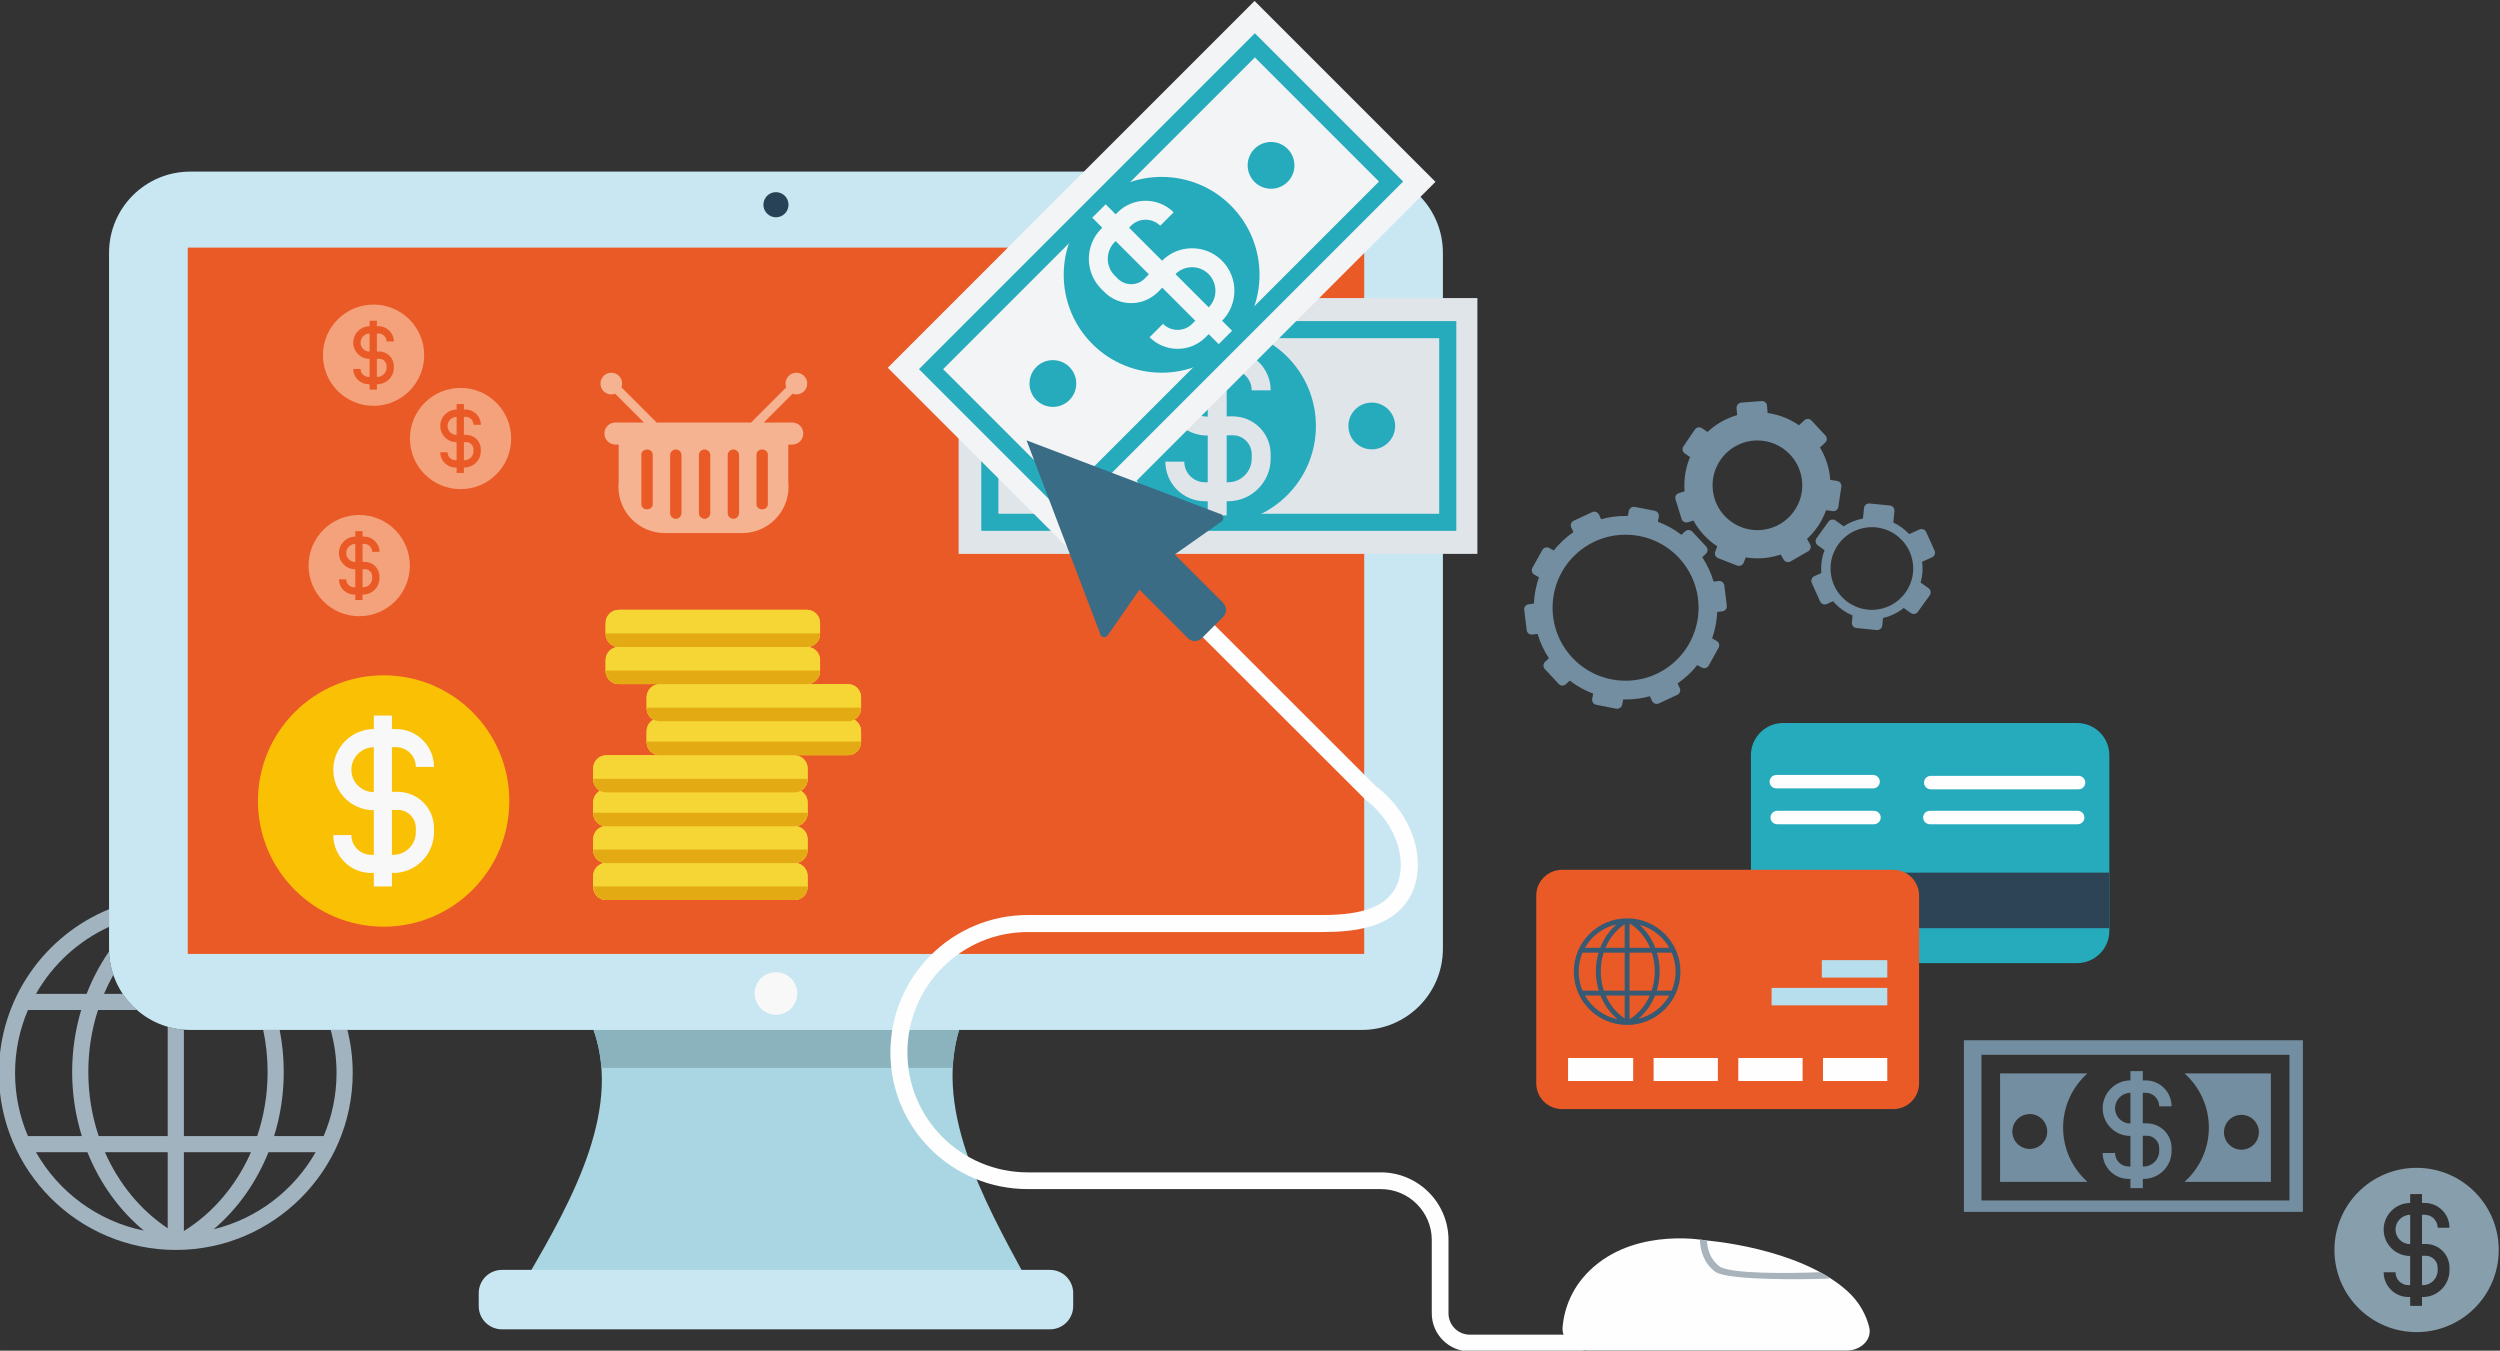
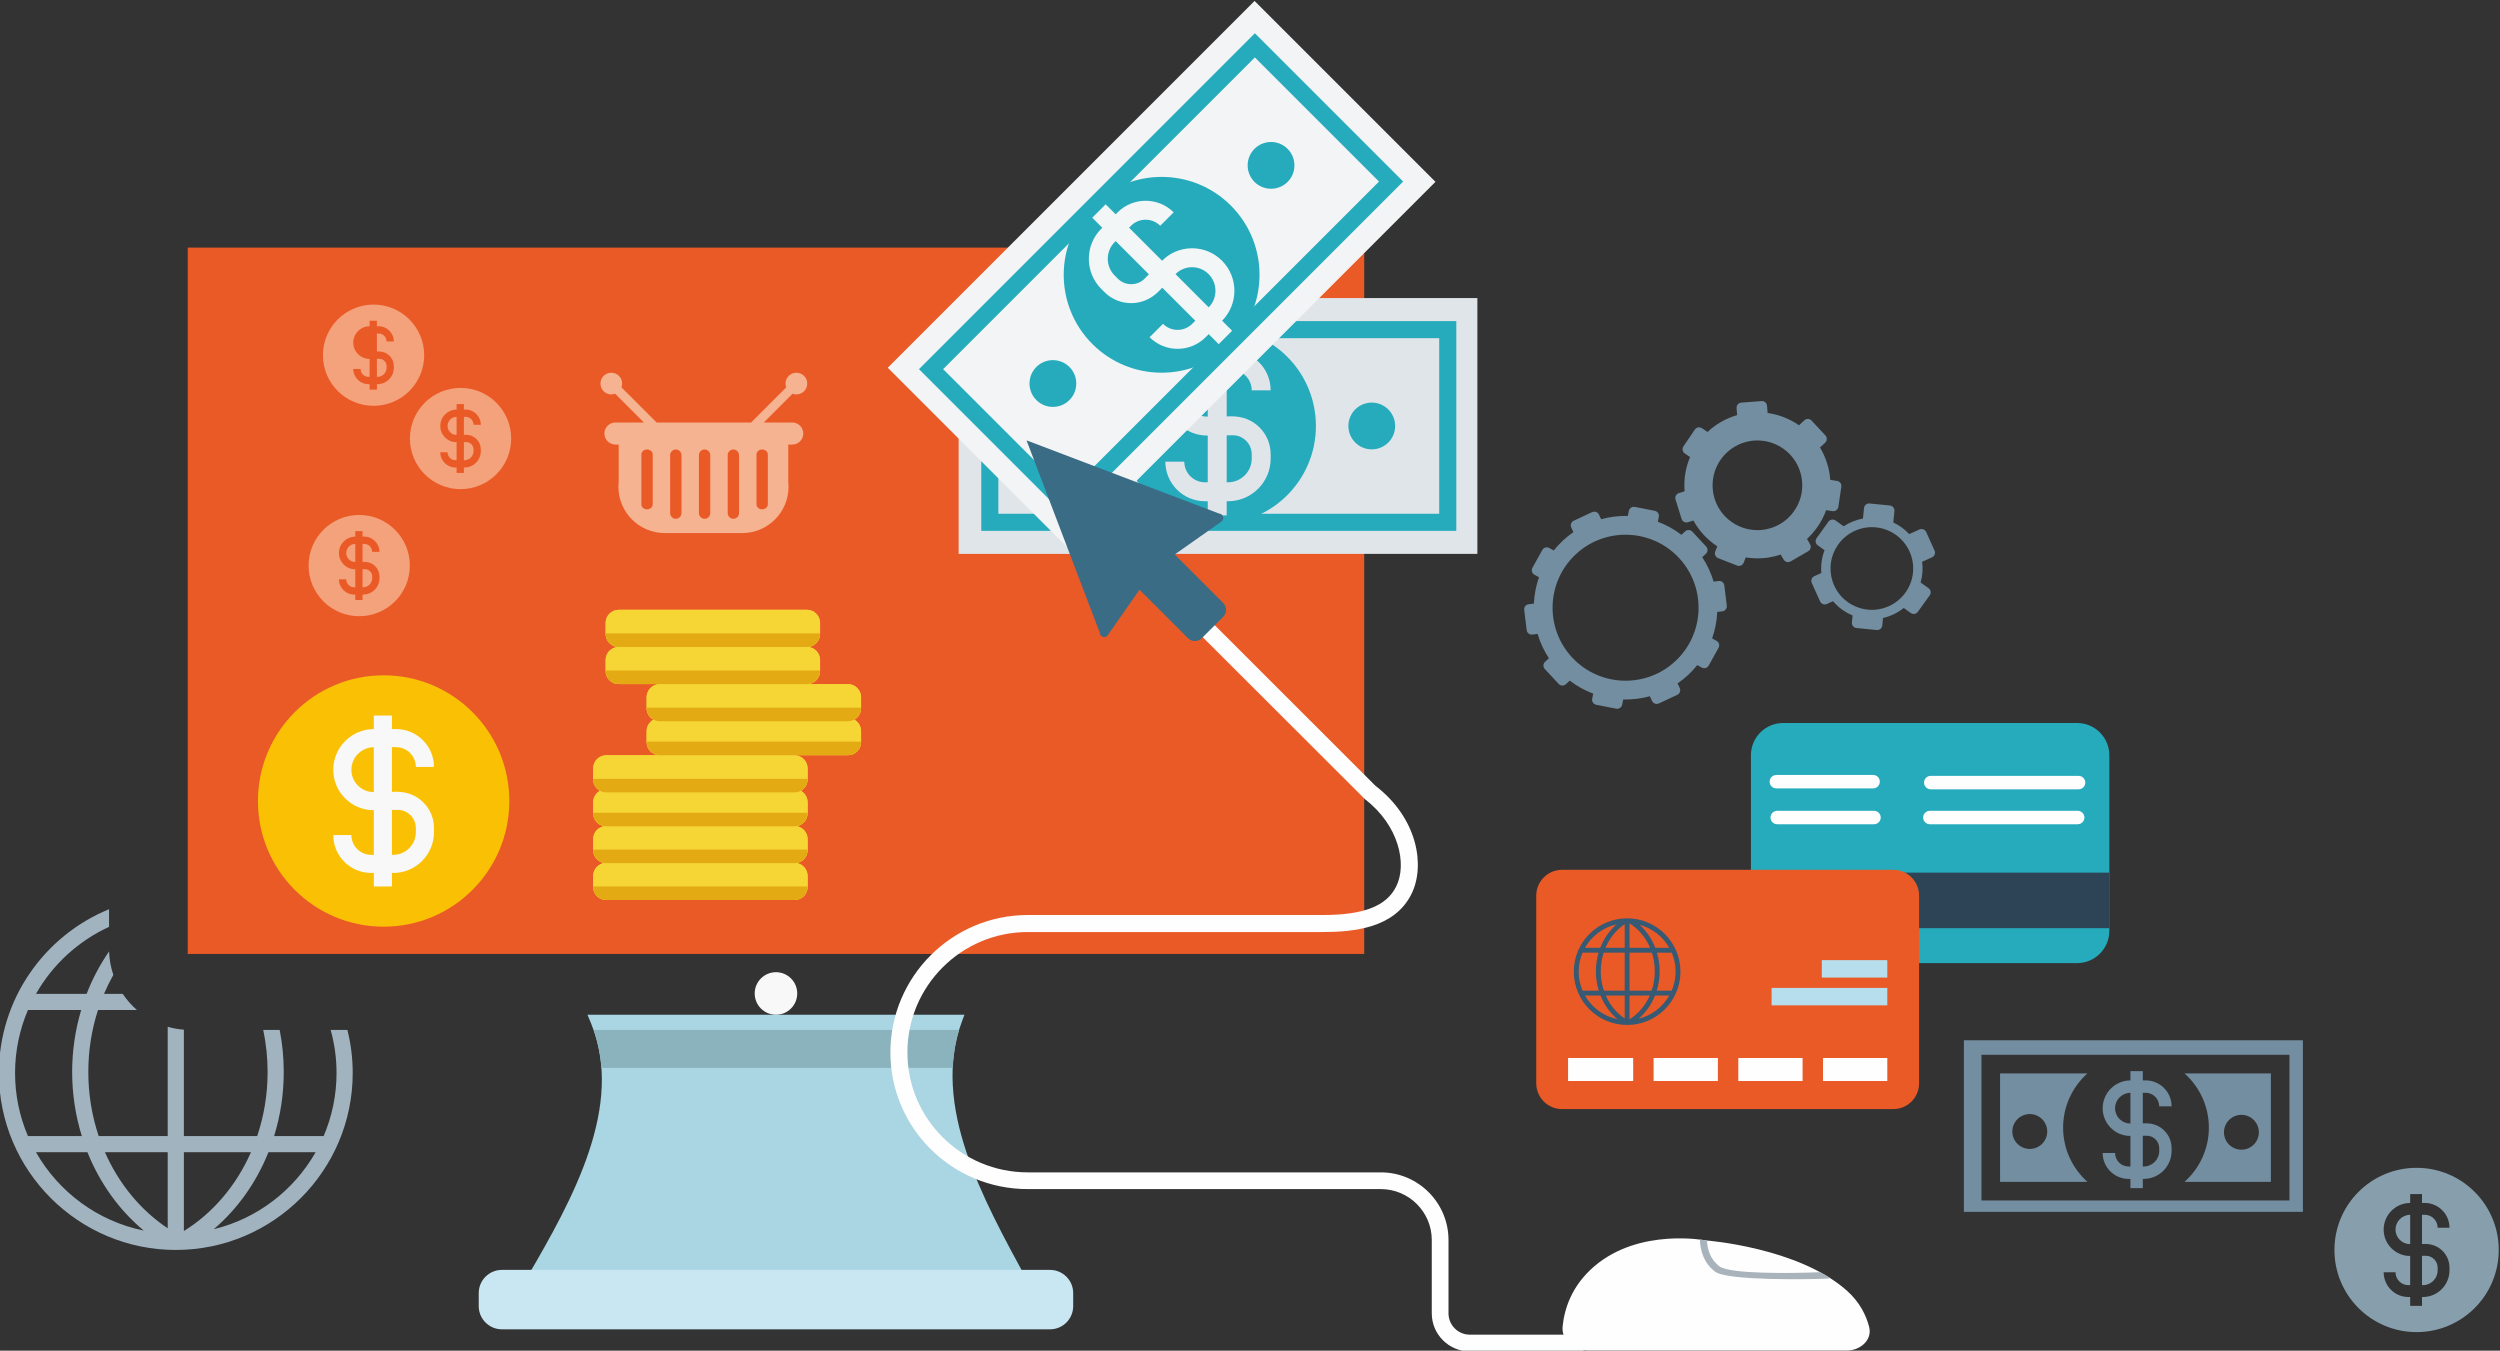
<svg xmlns="http://www.w3.org/2000/svg" xml:space="preserve" width="125.527mm" height="67.818mm" version="1.1" style="shape-rendering:geometricPrecision; text-rendering:geometricPrecision; image-rendering:optimizeQuality; fill-rule:evenodd; clip-rule:evenodd" viewBox="0 0 12552.68 6781.8">
  <rect x="0" y="0" width="12552.68" height="6781.8" fill="#333333" stroke="none" />
  <defs>
    <style type="text/css">
   
    .fil15 {fill:#FEFEFE;fill-rule:nonzero}
    .fil23 {fill:#F6B391;fill-rule:nonzero}
    .fil9 {fill:#F4A27B;fill-rule:nonzero}
    .fil5 {fill:#EA5A27;fill-rule:nonzero}
    .fil12 {fill:#FAC104;fill-rule:nonzero}
    .fil6 {fill:#F8F8F9;fill-rule:nonzero}
    .fil20 {fill:#F3F4F5;fill-rule:nonzero}
    .fil21 {fill:#F2F6F6;fill-rule:nonzero}
    .fil10 {fill:#F5D635;fill-rule:nonzero}
    .fil11 {fill:#E3AA14;fill-rule:nonzero}
    .fil19 {fill:#E0E5E9;fill-rule:nonzero}
    .fil4 {fill:#C9E7F2;fill-rule:nonzero}
    .fil18 {fill:#B6DEEC;fill-rule:nonzero}
    .fil1 {fill:#AAD5E2;fill-rule:nonzero}
    .fil16 {fill:#A8B3BB;fill-rule:nonzero}
    .fil0 {fill:#A0B3BF;fill-rule:nonzero}
    .fil3 {fill:#8BB3BD;fill-rule:nonzero}
    .fil8 {fill:#879EAD;fill-rule:nonzero}
    .fil22 {fill:#738EA0;fill-rule:nonzero}
    .fil13 {fill:#26ABBD;fill-rule:nonzero}
    .fil24 {fill:#3A6C86;fill-rule:nonzero}
    .fil17 {fill:#365974;fill-rule:nonzero}
    .fil2 {fill:#324E62;fill-rule:nonzero}
    .fil14 {fill:#2C4455;fill-rule:nonzero}
    .fil7 {fill:#274257;fill-rule:nonzero}
   
  </style>
  </defs>
  <g id="Layer_x0020_1">
    <g id="_2967175876672">
      <path class="fil0" d="M882.72 6276.07c-489.86,0 -888.24,-398.53 -888.24,-888.31 0,-371.21 228.93,-690.02 553.05,-822.56l0 88.62c-154.68,70.9 -283.17,189.27 -366.84,336.38l254.17 0c29.69,-76.46 67.75,-147.98 112.89,-213.09 1.32,41.14 8.73,80.71 21.37,117.91 -17.24,30.53 -32.9,62.34 -46.88,95.18l93.88 0c20.17,30.18 44.26,57.49 71.52,81.22l-195.58 0c-31.52,97.02 -48.64,201.84 -48.64,311.07 0,113.16 18.48,221.69 52.12,321.75l346.53 0 0 -548.67c26.08,7.5 53.27,12.49 81.21,14.63l0 534.04 368.21 0c33.67,-100.06 52.2,-208.59 52.2,-321.75 0,-72.66 -7.62,-143.34 -21.98,-211.08l82.53 0c13.41,68.03 20.51,138.64 20.51,211.08 0,112.68 -17.17,220.78 -48.39,321.75l248.76 0c-0.12,0.3 -0.25,0.59 -0.37,0.91 41.76,-97.54 65.08,-204.79 65.08,-317.39 0,-74.93 -10.32,-147.48 -29.54,-216.35l84.06 0c17.41,69.28 26.66,141.77 26.66,216.35 0,489.78 -398.46,888.31 -888.29,888.31zm40.56 -490.69l0 395.73c144.97,-89.75 263.14,-228.23 336.79,-395.73l-336.79 0zm-742.59 0c113.5,199.5 309.34,346.34 541.23,393.45 -122.05,-101.29 -220.19,-236.71 -282.94,-393.45l-258.29 0zm1167.19 0c-61.39,153.31 -156.43,286.16 -274.82,386.6 218.9,-53.04 403.08,-195.63 511.65,-386.6l-236.83 0zm-820.92 0c69.92,159.15 180.07,291.97 315.11,381.81l0 -381.81 -315.11 0zm-366.88 -38.63c6.57,13.04 13.38,25.98 20.61,38.63 -7.23,-12.65 -14.04,-25.65 -20.61,-38.63zm1445.29 0c-6.54,13.04 -13.44,25.88 -20.66,38.57 7.22,-12.69 14.12,-25.53 20.66,-38.57zm12.88 -26.86c-3.81,8.42 -7.78,16.76 -11.89,25.11 4.11,-8.28 8.08,-16.66 11.89,-25.11zm-1477.94 -648.47c-41.61,97.16 -64.68,204.15 -64.68,316.34 0,112.32 23.07,219.22 64.68,316.48l270.45 0c-31.21,-100.97 -48.49,-209.07 -48.49,-321.75 0,-108.67 16.13,-213.23 45.3,-311.07l-267.26 0zm18.81 -40.74c-6.6,13.26 -12.74,26.63 -18.69,40.27 5.95,-13.64 12.09,-27.01 18.69,-40.27zm21.57 -40.41c-7.23,12.6 -14.04,25.53 -20.61,38.63 6.57,-13.1 13.38,-26.03 20.61,-38.63z" />
      <path class="fil1" d="M2600.43 6492.7l2591.52 0 -38.73 -71.55c-215.29,-397.59 -481.02,-871.92 -322.2,-1295.43l11.51 -30.62 -1892.81 0 16.79 40.18c172.49,413.95 -92.13,887.65 -317.91,1274.8l-48.17 82.62z" />
      <path class="fil2" d="M4783.79 5361.79l-0.18 0c2.9,-64.18 13.06,-127.77 31.98,-190.38l0 0c-18.92,62.68 -29.01,126.26 -31.8,190.38zm-1763.99 0l-0.15 0c-4.38,-59.39 -15.28,-118.07 -34.26,-175.81 19,57.71 30.04,116.44 34.41,175.81zm-34.56 -176.24c-0.07,-0.22 -0.13,-0.41 -0.19,-0.6 0.06,0.19 0.12,0.4 0.19,0.6z" />
      <path class="fil3" d="M4783.61 5361.79l-1763.81 0c-4.37,-59.37 -15.41,-118.1 -34.41,-175.81 -0.07,-0.15 -0.09,-0.28 -0.15,-0.43 -0.07,-0.2 -0.13,-0.41 -0.19,-0.6 -1.51,-4.5 -3.04,-9.04 -4.63,-13.54l1835.17 0c-18.92,62.61 -29.08,126.2 -31.98,190.38z" />
-       <path class="fil4" d="M547.53 4763.7c0,225.25 182.43,407.71 407.46,407.71l5882.22 0c225.23,0 407.72,-182.46 407.72,-407.71l0 -3494.25c0,-225.16 -182.49,-407.71 -407.72,-407.71l-5882.22 0c-225.03,0 -407.46,182.55 -407.46,407.71l0 3494.25z" />
      <polygon class="fil5" points="942.75,4789.86 6849.78,4789.86 6849.78,1243.2 942.75,1243.2 " />
      <path class="fil4" d="M2403.74 6558.22c0,64.24 52.2,116.44 116.57,116.44l2751.79 0c64.3,0 116.48,-52.2 116.48,-116.44l0 -65.52c0,-64.39 -52.18,-116.44 -116.48,-116.44l-2751.79 0c-64.37,0 -116.57,52.05 -116.57,116.44l0 65.52z" />
      <path class="fil6" d="M3789.39 4988.3c0,58.99 47.74,106.8 106.75,106.8 58.99,0 106.78,-47.81 106.78,-106.8 0,-58.95 -47.79,-106.83 -106.78,-106.83 -59.01,0 -106.75,47.88 -106.75,106.83z" />
-       <path class="fil7" d="M3833.06 1027.91c0,34.92 28.35,63.08 63.08,63.08 34.95,0 63.08,-28.16 63.08,-63.08 0,-34.83 -28.13,-63.11 -63.08,-63.11 -34.73,0 -63.08,28.28 -63.08,63.11z" />
      <path class="fil8" d="M12165.4 6452.88l-4.32 0 0 -147.23 18.33 -0.22c0.43,-0.04 0.87,-0.04 1.31,-0.04 15.53,0 30.07,6.26 41.23,17.24 11.35,11.28 17.69,26.24 17.69,42.38l0 13.63c0,40.97 -33.32,74.24 -74.24,74.24z" />
      <path class="fil8" d="M12133.83 6688.64c-227.76,0 -412.44,-184.59 -412.44,-412.44 0,-227.79 184.68,-412.45 412.44,-412.45 227.85,0 412.5,184.66 412.5,412.45 0,227.85 -184.65,412.44 -412.5,412.44zm-165.24 -300.57c0,68.55 55.77,124.33 124.32,124.33l8.75 0 0 44.39 59.42 0 0 -44.39 4.32 0c73.71,0 133.67,-60.02 133.67,-133.76l0 -13.63c0,-32.08 -12.54,-62.14 -35.32,-84.62 -22.89,-22.63 -52.65,-34.17 -85.06,-34.39l-17.61 0.18 0 -146.66 13.7 0c35.79,0 64.86,29.1 64.86,64.88l59.43 0c0,-68.57 -55.74,-124.32 -124.29,-124.32l-13.7 0 0 -44.48 -59.42 0 0 44.48c-73.39,0.42 -133.07,60.18 -133.07,133.78 0,35.63 14.01,69.13 39.38,94.18 24.98,24.66 57.8,38.23 92.88,38.23 0.28,0 0.56,0 0.81,0l0 146.61 -8.75 0c-35.73,0 -64.87,-29.04 -64.87,-64.81l-59.45 0z" />
      <path class="fil8" d="M12100.47 6246.87c-18.91,0 -37.07,-7.65 -50.66,-21.09 -14.04,-13.79 -21.77,-32.3 -21.77,-51.92 0,-40.73 32.96,-73.9 73.62,-74.22l0 147.23c-0.41,0 -0.78,0 -1.19,0z" />
      <path class="fil9" d="M1895.05 1892.34l-2.59 0 0 -90.69 11.22 -0.18c0.31,0 0.59,0 0.87,0 9.6,0 18.6,3.87 25.38,10.62 7.01,6.88 10.95,16.16 10.95,26.11l0 8.47c0,25.16 -20.57,45.67 -45.83,45.67z" />
      <path class="fil9" d="M1875.64 2037.63c-140.36,0 -254.18,-113.72 -254.18,-254.14 0,-140.39 113.82,-254.17 254.18,-254.17 140.41,0 254.21,113.78 254.21,254.17 0,140.42 -113.8,254.14 -254.21,254.14zm-101.85 -185.25c0,42.23 34.42,76.62 76.65,76.62l5.41 0 0 27.38 36.61 0 0 -27.38 2.59 0c45.48,0 82.43,-36.97 82.43,-82.33l0 -8.47c0,-19.76 -7.75,-38.3 -21.79,-52.18 -14.04,-13.87 -32.41,-21.03 -52.39,-21.16l-10.84 0.13 0 -90.38 8.47 0c22.04,0 39.95,17.88 39.95,39.95l36.6 0c0,-42.2 -34.35,-76.61 -76.55,-76.61l-8.47 0 0 -27.39 -36.61 0 0 27.41c-45.27,0.29 -82.06,37.11 -82.06,82.41 0,21.98 8.66,42.6 24.35,58.05 15.29,15.19 35.52,23.57 57.12,23.57 0.19,0 0.37,0 0.59,0l0 90.34 -5.41 0c-22,0 -39.95,-17.88 -39.95,-39.96l-36.7 0z" />
-       <path class="fil9" d="M1854.85 1765.36c-11.6,0 -22.66,-4.72 -30.98,-12.97 -8.63,-8.48 -13.38,-19.89 -13.38,-32.01 0,-25.1 20.29,-45.55 45.36,-45.74l0 90.68c-0.34,0.04 -0.69,0.04 -1,0.04z" />
      <path class="fil9" d="M2331.81 2310.78l-2.56 0 0 -90.78 11.22 -0.12c0.35,0 0.66,0 0.97,0 9.57,0 18.47,3.9 25.26,10.56 7.03,6.97 10.94,16.22 10.94,26.16l0 8.41c0,25.2 -20.54,45.77 -45.83,45.77z" />
      <path class="fil9" d="M2312.43 2456.04c-140.35,0 -254.17,-113.78 -254.17,-254.17 0,-140.32 113.82,-254.14 254.17,-254.14 140.39,0 254.2,113.82 254.2,254.14 0,140.39 -113.81,254.17 -254.2,254.17zm-101.84 -185.24c0,42.26 34.38,76.61 76.61,76.61l5.41 0 0 27.36 36.64 0 0 -27.36 2.56 0c45.51,0 82.43,-36.95 82.43,-82.4l0 -8.41c0,-19.78 -7.72,-38.28 -21.79,-52.2 -14.04,-13.88 -32.41,-21.01 -52.39,-21.16l-10.81 0.12 0 -90.37 8.44 0c22.04,0 39.95,17.95 39.95,39.99l36.6 0c0,-42.27 -34.35,-76.63 -76.55,-76.63l-8.44 0 0 -27.35 -36.64 0 0 27.39c-45.27,0.27 -82.02,37.07 -82.02,82.4 0,21.97 8.65,42.6 24.31,58.05 15.3,15.16 35.48,23.53 57.08,23.53 0.23,0 0.41,0 0.63,0l0 90.41 -5.41 0c-22,0 -39.95,-17.98 -39.95,-39.98l-36.66 0z" />
      <path class="fil9" d="M2291.83 2183.77c-11.69,0 -22.82,-4.69 -31.17,-12.94 -8.68,-8.53 -13.41,-19.95 -13.41,-32.04 0,-25.07 20.29,-45.52 45.36,-45.71l0 90.69c-0.25,0 -0.53,0 -0.78,0z" />
      <path class="fil9" d="M1823.02 2948.76l-2.58 0 0 -90.75 11.21 -0.12c0.29,-0.04 0.6,-0.04 0.88,-0.04 9.6,0 18.57,3.88 25.38,10.6 7.01,6.91 10.92,16.16 10.92,26.13l0 8.41c0,25.2 -20.54,45.77 -45.81,45.77z" />
      <path class="fil9" d="M1803.62 3093.99c-140.36,0 -254.18,-113.72 -254.18,-254.14 0,-140.33 113.82,-254.17 254.18,-254.17 140.38,0 254.2,113.84 254.2,254.17 0,140.42 -113.82,254.14 -254.2,254.14zm-101.85 -185.24c0,42.26 34.42,76.65 76.62,76.65l5.41 0 0 27.38 36.64 0 0 -27.38 2.58 0c45.46,0 82.44,-36.95 82.44,-82.41l0 -8.41c0,-19.75 -7.76,-38.32 -21.79,-52.2 -14.06,-13.91 -32.45,-21.01 -52.39,-21.13l-10.84 0.12 0 -90.4 8.43 0c22.04,0 39.96,17.94 39.96,39.96l36.63 0c0,-42.21 -34.36,-76.59 -76.59,-76.59l-8.43 0 0 -27.35 -36.64 0 0 27.38c-45.24,0.28 -82.03,37.07 -82.03,82.39 0,21.98 8.66,42.62 24.32,58.05 15.31,15.2 35.51,23.55 57.11,23.55 0.19,0 0.41,0 0.6,0l0 90.4 -5.41 0c-21.97,0 -39.95,-17.95 -39.95,-40.01l-36.67 0z" />
      <path class="fil9" d="M1783.02 2821.78c-11.7,0 -22.82,-4.69 -31.17,-13 -8.66,-8.51 -13.41,-19.91 -13.41,-32.02 0,-25.1 20.31,-45.54 45.36,-45.69l0 90.68c-0.25,0.03 -0.54,0.03 -0.78,0.03z" />
      <path class="fil10" d="M2978.3 4398.52c0,-36.48 29.47,-66.02 65.92,-66.02l944.95 0c36.39,0 65.93,29.54 65.93,66.02l0 54.46c0,36.48 -29.48,65.99 -65.93,65.99l-944.88 0c-36.46,0 -65.99,-29.51 -65.99,-65.99l0 -54.46z" />
      <path class="fil10" d="M2978.3 4398.52c0,-36.48 29.47,-66.02 65.92,-66.02l944.95 0c36.39,0 65.93,29.54 65.93,66.02l0 54.46c0,36.48 -29.48,65.99 -65.93,65.99l-944.88 0c-36.46,0 -65.99,-29.51 -65.99,-65.99l0 -54.46z" />
      <path class="fil11" d="M4055.1 4450.85l0 2.13c0,36.48 -29.48,65.99 -65.93,65.99l-944.88 0c-36.46,0 -65.99,-29.51 -65.99,-65.99l0 -2.13 1076.8 0z" />
      <path class="fil10" d="M2978.3 4213.49c0,-36.51 29.47,-66.05 65.92,-66.05l944.95 0c36.39,0 65.93,29.54 65.93,66.05l0 54.46c0,36.48 -29.48,66.02 -65.93,66.02l-944.88 0c-36.46,0 -65.99,-29.54 -65.99,-66.02l0 -54.46z" />
      <path class="fil10" d="M2978.3 4213.49c0,-36.51 29.47,-66.05 65.92,-66.05l944.95 0c36.39,0 65.93,29.54 65.93,66.05l0 54.46c0,36.48 -29.48,66.02 -65.93,66.02l-944.88 0c-36.46,0 -65.99,-29.54 -65.99,-66.02l0 -54.46z" />
      <path class="fil11" d="M4055.1 4265.92l0 2.03c0,36.48 -29.48,66.02 -65.93,66.02l-944.88 0c-36.46,0 -65.99,-29.54 -65.99,-66.02l0 -2.03 1076.8 0z" />
      <path class="fil10" d="M2978.3 4028.5c0,-36.51 29.47,-66.02 65.92,-66.02l944.95 0c36.39,0 65.93,29.51 65.93,66.02l0 54.42c0,36.51 -29.48,66.05 -65.93,66.05l-944.88 0c-36.46,0 -65.99,-29.54 -65.99,-66.05l0 -54.42z" />
      <path class="fil10" d="M2978.3 4028.5c0,-36.51 29.47,-66.02 65.92,-66.02l944.95 0c36.39,0 65.93,29.51 65.93,66.02l0 54.42c0,36.51 -29.48,66.05 -65.93,66.05l-944.88 0c-36.46,0 -65.99,-29.54 -65.99,-66.05l0 -54.42z" />
      <path class="fil11" d="M4055.1 4080.86l0 2.06c0,36.51 -29.48,66.05 -65.93,66.05l-944.88 0c-36.46,0 -65.99,-29.54 -65.99,-66.05l0 -2.06 1076.8 0z" />
      <path class="fil10" d="M2978.3 3858.23c0,-36.45 29.47,-65.96 65.92,-65.96l944.95 0c36.39,0 65.93,29.51 65.93,65.96l0 54.52c0,36.44 -29.48,66.01 -65.93,66.01l-944.88 0c-36.46,0 -65.99,-29.57 -65.99,-66.01l0 -54.52z" />
      <path class="fil10" d="M2978.3 3858.23c0,-36.45 29.47,-65.96 65.92,-65.96l944.95 0c36.39,0 65.93,29.51 65.93,65.96l0 54.52c0,36.44 -29.48,66.01 -65.93,66.01l-944.88 0c-36.46,0 -65.99,-29.57 -65.99,-66.01l0 -54.52z" />
      <path class="fil11" d="M4055.1 3910.62l0 2.13c0,36.44 -29.48,66.01 -65.93,66.01l-944.88 0c-36.46,0 -65.99,-29.57 -65.99,-66.01l0 -2.13 1076.8 0z" />
      <path class="fil10" d="M3246.69 3671.23c0,-36.48 29.54,-66.05 65.92,-66.05l944.95 0c36.46,0 65.96,29.57 65.96,66.05l0 54.49c0,36.44 -29.48,66.02 -65.89,66.02l-945.02 0c-36.38,0 -65.86,-29.58 -65.86,-66.02l0 -15.45 -0.06 0 0 -39.04z" />
      <path class="fil10" d="M3246.69 3671.23c0,-36.48 29.54,-66.05 65.92,-66.05l944.95 0c36.46,0 65.96,29.57 65.96,66.05l0 54.49c0,36.44 -29.48,66.02 -65.89,66.02l-945.02 0c-36.38,0 -65.86,-29.58 -65.86,-66.02l0 -15.45 -0.06 0 0 -39.04z" />
      <path class="fil11" d="M4323.52 3723.59l0 2.13c0,36.44 -29.48,66.02 -65.89,66.02l-945.02 0c-36.38,0 -65.86,-29.58 -65.86,-66.02l0 -2.13 1076.77 0z" />
      <path class="fil10" d="M3246.69 3500.99c0,-36.48 29.54,-66.02 65.92,-66.02l944.95 0c36.46,0 65.96,29.54 65.96,66.02l0 54.52c0,36.42 -29.48,65.98 -65.89,65.98l-945.02 0c-36.38,0 -65.86,-29.56 -65.86,-65.98l0 -15.41 -0.06 0 0 -39.11z" />
      <path class="fil10" d="M3246.69 3500.99c0,-36.48 29.54,-66.02 65.92,-66.02l944.95 0c36.46,0 65.96,29.54 65.96,66.02l0 54.52c0,36.42 -29.48,65.98 -65.89,65.98l-945.02 0c-36.38,0 -65.86,-29.56 -65.86,-65.98l0 -15.41 -0.06 0 0 -39.11z" />
      <path class="fil11" d="M4323.52 3553.38l0 2.13c0,36.42 -29.48,65.98 -65.89,65.98l-945.02 0c-36.38,0 -65.86,-29.56 -65.86,-65.98l0 -2.13 1076.77 0z" />
      <path class="fil10" d="M3040.85 3314.21c0,-36.41 29.47,-65.99 65.92,-65.99l944.92 0c36.42,0 65.92,29.58 65.92,65.99l0 54.52c0,36.45 -29.41,66.02 -65.89,66.02l-944.95 0c-36.39,0 -65.92,-29.57 -65.92,-66.02l0 -54.52z" />
      <path class="fil10" d="M3040.85 3314.21c0,-36.41 29.47,-65.99 65.92,-65.99l944.92 0c36.42,0 65.92,29.58 65.92,65.99l0 54.52c0,36.45 -29.41,66.02 -65.89,66.02l-944.95 0c-36.39,0 -65.92,-29.57 -65.92,-66.02l0 -54.52z" />
      <path class="fil11" d="M4117.61 3366.63l0 2.1c0,36.45 -29.41,66.02 -65.89,66.02l-944.95 0c-36.39,0 -65.92,-29.57 -65.92,-66.02l0 -2.1 1076.76 0z" />
      <path class="fil10" d="M3040.85 3127.97c0,-36.48 29.47,-66.02 65.92,-66.02l944.92 0c36.42,0 65.92,29.54 65.92,66.02l0 54.45c0,36.48 -29.41,66.05 -65.89,66.05l-944.95 0c-36.39,0 -65.92,-29.57 -65.92,-66.05l0 -54.45z" />
      <path class="fil10" d="M3040.85 3127.97c0,-36.48 29.47,-66.02 65.92,-66.02l944.92 0c36.42,0 65.92,29.54 65.92,66.02l0 54.45c0,36.48 -29.41,66.05 -65.89,66.05l-944.95 0c-36.39,0 -65.92,-29.57 -65.92,-66.05l0 -54.45z" />
      <path class="fil11" d="M4117.61 3180.33l0 2.09c0,36.48 -29.41,66.05 -65.89,66.05l-944.95 0c-36.39,0 -65.92,-29.57 -65.92,-66.05l0 -2.09 1076.76 0z" />
      <path class="fil12" d="M2557.26 4021.93c0,348.52 -282.53,631.01 -631.08,631.01 -348.54,0 -631.03,-282.49 -631.03,-631.01 0,-348.47 282.49,-631.1 631.03,-631.1 348.55,0 631.08,282.63 631.08,631.1z" />
      <path class="fil6" d="M2088.01 4178.64c0,62.59 -50.97,113.54 -113.56,113.54l-6.53 0 0 -225.26 27.91 -0.32c24.57,-0.65 47.64,9.08 65.15,26.33 17.44,17.22 27.03,40.23 27.03,64.76l0 20.95zm-290.43 -233.89c-21.41,-21.19 -33.26,-49.39 -33.26,-79.55 0,-62.2 50.49,-112.94 112.63,-113.5l0 225.28c-29.66,0.53 -58.05,-11.15 -79.37,-32.23zm197.19 30.89l-26.85 0.28 0 -224.35 20.97 0c54.64,0 99.12,44.55 99.12,99.19l90.97 0c0,-104.75 -85.31,-190.13 -190.09,-190.13l-20.97 0 0 -67.99 -90.97 0 0 68.03c-112.35,0.66 -203.54,92.12 -203.54,204.53 0,54.57 21.36,105.84 60.31,144.2 38.39,38.01 89.09,58.83 143.23,58.46l0 224.32 -13.41 0c-54.64,0 -99.22,-44.46 -99.22,-99.13l-90.91 0c0,104.88 85.28,190.16 190.13,190.16l13.41 0 0 67.89 90.97 0 0 -67.89 6.53 0c112.78,0 204.53,-91.75 204.53,-204.57l0 -20.95c0,-49.04 -19.16,-94.96 -54.04,-129.44 -34.99,-34.51 -80.56,-52.23 -130.17,-52.61z" />
      <path class="fil13" d="M8791.51 4673.95c0,89.5 72.49,161.92 161.99,161.92l1475.58 0c89.46,0 162.05,-72.42 162.05,-161.92l0 -881.8c0,-89.44 -72.59,-161.93 -162.05,-161.93l-1475.58 0c-89.5,0 -161.99,72.49 -161.99,161.93l0 881.8z" />
      <polygon class="fil14" points="8791.51,4660.48 10591.13,4660.48 10591.13,4381.55 8791.51,4381.55 " />
      <path class="fil15" d="M9660.69 3929.41c0,18.63 15.1,33.73 33.72,33.73l742.33 0c18.63,0 33.7,-15.1 33.7,-33.73 0,-18.66 -15.07,-33.7 -33.7,-33.7l-742.33 0c-18.62,0 -33.72,15.04 -33.72,33.7z" />
      <path class="fil15" d="M8889.85 4104.86c0,18.64 15.16,33.7 33.76,33.7l485.87 0c18.66,0 33.76,-15.06 33.76,-33.7 0,-18.68 -15.1,-33.76 -33.76,-33.76l-485.87 0c-18.6,0 -33.76,15.08 -33.76,33.76z" />
      <path class="fil15" d="M8885.35 3924.88c0,18.66 15.13,33.72 33.76,33.72l485.93 0c18.6,0 33.7,-15.06 33.7,-33.72 0,-18.61 -15.1,-33.74 -33.7,-33.74l-485.93 0c-18.63,0 -33.76,15.13 -33.76,33.74z" />
      <path class="fil15" d="M9656.19 4104.86c0,18.64 15.1,33.7 33.76,33.7l742.29 0c18.59,0 33.76,-15.06 33.76,-33.7 0,-18.68 -15.17,-33.76 -33.76,-33.76l-742.29 0c-18.66,0 -33.76,15.08 -33.76,33.76z" />
      <path class="fil15" d="M7972.32 6781.2c-69.87,0 -133.17,-51.64 -126.26,-121.17 8.53,-86.05 43.98,-203.27 158.8,-301.62 227.63,-195.15 560.95,-130.1 560.95,-130.1 0,0 462.46,34.28 707.38,252.04 66.3,58.99 97.56,126.26 111.94,182.25 16.79,65.37 -44.45,118.6 -111.94,118.6l-1300.87 0z" />
      <path class="fil16" d="M9138.71 6387.79c-156.95,6.47 -453.27,9.1 -504.91,-29.2 -46.61,-34.4 -60.73,-86.18 -63.18,-129.85 -3.05,-0.25 -4.81,-0.43 -4.81,-0.43 0,0 -11.13,-2.16 -30.53,-4.54 1.65,52.46 17.59,117.79 77.49,161.99 61.92,45.8 487.15,38.49 569.67,33.98l4.5 -3.59c-15.69,-9.98 -31.79,-19.44 -48.23,-28.36z" />
      <path class="fil5" d="M7713.64 5439.38c0,71.48 57.96,129.4 129.41,129.4l1663.47 0c71.45,0 129.31,-57.92 129.31,-129.4l0 -942.58c0,-71.46 -57.86,-129.38 -129.31,-129.38l-1663.47 0c-71.45,0 -129.41,57.92 -129.41,129.38l0 942.58z" />
      <path class="fil17" d="M7958.25 4998.55c-2.19,-3.82 -4.25,-7.69 -6.22,-11.66 1.97,3.97 4.03,7.84 6.22,11.66zm-6.5 -12.19c-1.98,-4 -3.91,-8.07 -5.63,-12.13 1.72,4.06 3.63,8.13 5.63,12.13zm6.5 12.19l77.87 0c18.91,47.32 48.48,88.05 85.3,118.63 -69.86,-14.22 -128.94,-58.43 -163.17,-118.63zm269.02 116.57l0 0c35.64,-30.32 64.34,-70.39 82.78,-116.57l71.45 0c-32.76,57.64 -88.25,100.62 -154.23,116.57zm154.23 -116.57c2.16,-3.84 4.26,-7.69 6.16,-11.66 -1.9,3.97 -4,7.82 -6.16,11.66zm6.16 -228.04c-1.9,-3.91 -4,-7.78 -6.16,-11.56 2.16,3.78 4.26,7.65 6.16,11.56zm25.51 108.26c0,38.53 -9.06,75.08 -25.19,107.59 2.03,-4 3.91,-8.1 5.69,-12.26l-74.97 0c9.35,-30.47 14.57,-62.99 14.57,-96.95 0,-32.81 -4.85,-64.29 -13.63,-93.79l74.03 0c-1.78,-4.19 -3.66,-8.29 -5.69,-12.2 16.13,32.42 25.19,68.89 25.19,107.61zm-31.67 -119.82l-70.17 0c-17.54,-45.36 -44.86,-84.91 -78.93,-115.38 63.67,16.97 117.16,59.24 149.1,115.38zm-265.14 -117.48c-35.23,30.67 -63.49,71.02 -81.49,117.48l-76.62 0c33.38,-58.8 90.43,-102.28 158.11,-117.48zm-158.11 117.48c-2.19,3.78 -4.25,7.65 -6.22,11.56 1.97,-3.91 4.03,-7.78 6.22,-11.56zm-6.5 12.16c-2,3.96 -3.88,7.99 -5.63,12.09 1.75,-4.1 3.65,-8.13 5.63,-12.09zm61.23 106.04c0,33.96 5.23,66.48 14.57,96.95l-81.46 0c-12.54,-29.29 -19.5,-61.57 -19.5,-95.33 0,-33.89 6.96,-66.09 19.5,-95.41l80.53 0c-8.79,29.5 -13.64,60.96 -13.64,93.79zm40.2 96.95c-10.15,-30.12 -15.72,-62.86 -15.72,-96.95 0,-32.93 5.16,-64.5 14.6,-93.79l105.56 0 0 190.74 -104.44 0zm104.44 139.58c-40.73,-27.09 -73.95,-67.15 -94.99,-115.13l94.99 0 0 115.13zm126.01 -115.13c-22.2,50.52 -57.8,92.22 -101.56,119.25l0 -119.25 101.56 0zm1.41 -239.6l-102.97 0 0 -122.64c44.7,27.6 80.9,70.59 102.97,122.64zm-127.42 -118.45l0 118.45 -96.4 0c21,-49.52 54.76,-90.75 96.4,-118.45zm135.45 333.6l-111 0 0 -190.74 112.1 0c9.47,29.29 14.63,60.86 14.63,93.79 0,34.09 -5.57,66.83 -15.73,96.95zm-390.97 -95.33c0,147.6 120.1,267.67 267.77,267.67 147.65,0 267.78,-120.07 267.78,-267.67 0,-147.74 -120.13,-267.77 -267.78,-267.77 -147.67,0 -267.77,120.03 -267.77,267.77z" />
      <polygon class="fil18" points="9147.47,4908.55 9476.19,4908.55 9476.19,4820.96 9147.47,4820.96 " />
      <polygon class="fil18" points="8895.29,5047.97 9476.19,5047.97 9476.19,4960.38 8895.29,4960.38 " />
      <polygon class="fil15" points="9153.47,5427.81 9476.19,5427.81 9476.19,5312.28 9153.47,5312.28 " />
      <polygon class="fil15" points="8728.17,5427.81 9050.9,5427.81 9050.9,5312.28 8728.17,5312.28 " />
      <polygon class="fil15" points="8302.89,5427.81 8625.61,5427.81 8625.61,5312.28 8302.89,5312.28 " />
      <polygon class="fil15" points="7873.35,5427.81 8200.33,5427.81 8200.33,5312.28 7873.35,5312.28 " />
      <polygon class="fil19" points="4813.36,2781.08 7418.02,2781.08 7418.02,1496.65 4813.36,1496.65 " />
      <path class="fil13" d="M6607.29 2138.88c0,271.43 -220.12,491.59 -491.61,491.59 -271.5,0 -491.62,-220.16 -491.62,-491.59 0,-271.52 220.12,-491.65 491.62,-491.65 271.49,0 491.61,220.13 491.61,491.65z" />
      <path class="fil13" d="M5012.86 2579.62l2213.56 0 0 -881.56 -2213.56 0 0 881.56zm2299.35 85.77l-2385.15 0 0 -1053.11 2385.15 0 0 1053.11z" />
      <path class="fil19" d="M6166.1 2516.75l-116 0c-109.67,0 -198.85,-89.19 -198.85,-198.84l95.19 0c0,57.17 46.51,103.69 103.66,103.69l116 0c65.55,0 118.85,-53.36 118.85,-118.82l0 -21.89c0,-25.66 -10.07,-49.76 -28.36,-67.77 -18.22,-18.1 -42.42,-28.25 -68.05,-27.57l-122.73 1.47c-57.23,0.78 -110.94,-21.1 -151.55,-61.2 -40.63,-40.21 -63.01,-93.75 -63.01,-150.9 0,-117.94 96,-213.97 213.97,-213.97l116.04 0c109.66,0 198.84,89.18 198.84,198.87l-95.15 0c0,-57.17 -46.51,-103.72 -103.69,-103.72l-116.04 0c-65.52,0 -118.78,53.3 -118.78,118.82 0,31.51 12.32,61.05 34.69,83.25 22.38,22.16 52.33,34.42 83.53,33.7l122.75 -1.45c51.87,0.41 99.63,18.92 136.11,54.96 36.48,36.07 56.58,84.22 56.58,135.51l0 21.89c0,117.94 -95.97,213.97 -214,213.97z" />
      <polygon class="fil19" points="6064.13,2587.8 6159.27,2587.8 6159.27,1689.86 6064.13,1689.86 " />
      <path class="fil13" d="M7005.17 2138.88c0,64.83 -52.58,117.41 -117.41,117.41 -64.87,0 -117.44,-52.58 -117.44,-117.41 0,-64.93 52.57,-117.47 117.44,-117.47 64.83,0 117.41,52.54 117.41,117.47z" />
      <path class="fil13" d="M5456.12 2138.88c0,64.83 -52.63,117.41 -117.5,117.41 -64.83,0 -117.38,-52.58 -117.38,-117.41 0,-64.93 52.55,-117.47 117.38,-117.47 64.87,0 117.5,52.54 117.5,117.47z" />
      <polygon class="fil20" points="4457.5,1846.54 6299.33,4.78 7207.58,913.03 5365.82,2754.85 " />
      <path class="fil13" d="M5484.91 1727.41c-191.96,-191.97 -191.9,-503.28 0.07,-695.25 191.97,-191.96 503.22,-191.96 695.21,0 191.97,192 191.97,503.25 0,695.22 -191.99,191.99 -503.3,191.99 -695.28,0.03z" />
      <path class="fil13" d="M6300.7 288.31l-1565.24 1565.23 623.32 623.32 1565.24 -1565.23 -623.32 -623.32zm-1686.52 1565.23l1686.52 -1686.59 744.67 744.68 -1686.52 1686.55 -744.67 -744.64z" />
      <path class="fil21" d="M5529.68 1148.23l82.03 -82.02c77.52,-77.53 203.68,-77.53 281.24,0l-67.33 67.27c-40.45,-40.43 -106.25,-40.43 -146.64,-0.04l-82.03 82.03c-46.36,46.36 -46.3,121.82 0,168.11l15.45 15.45c18.21,18.19 42.35,28.09 68.01,27.88 25.64,-0.12 49.93,-10 67.59,-28.64l85.77 -87.84c39.92,-41.01 93.32,-63.51 150.46,-63.82 57.11,-0.35 110.82,21.69 151.21,62.14 83.42,83.4 83.42,219.16 0,302.56l-82.03 82.06c-77.56,77.52 -203.66,77.52 -281.28,0l67.34 -67.33c40.41,40.47 106.22,40.47 146.63,0.02l82.09 -82.05c46.3,-46.26 46.3,-121.64 -0.06,-168.02 -22.32,-22.29 -51.89,-34.45 -83.34,-34.29 -31.47,0.18 -61.39,12.68 -82.93,35.23l-85.81 87.77c-36.98,36.45 -83.87,57.09 -135.1,57.42 -51.3,0.29 -99.51,-19.5 -135.83,-55.82l-15.44 -15.45c-83.43,-83.4 -83.46,-219.16 0,-302.62z" />
      <polygon class="fil21" points="5484.23,1093.12 5551.53,1025.82 6186.48,1660.8 6119.18,1728.06 " />
      <path class="fil13" d="M5203.58 2008.72c-45.86,-45.83 -45.86,-120.17 0,-166.08 45.89,-45.83 120.19,-45.81 166.09,0 45.85,45.91 45.88,120.28 0,166.08 -45.83,45.92 -120.2,45.92 -166.09,0z" />
      <path class="fil13" d="M6298.92 913.43c-45.85,-45.91 -45.79,-120.25 0.03,-166.17 45.89,-45.83 120.2,-45.83 166.08,0.06 45.87,45.86 45.87,120.17 0.04,166.09 -45.83,45.83 -120.23,45.85 -166.15,0.02z" />
      <path class="fil22" d="M8120.02 3558.73c-1.59,0 -3.22,-0.12 -4.85,-0.44l-100.53 -19.63c-13.75,-2.66 -22.82,-16.16 -20.13,-29.97l5.03 -25.92c-41.6,-15.57 -81.43,-37.42 -117.88,-65.36l-19.22 17.91c-4.94,4.62 -11.23,6.93 -17.47,6.93 -6.82,0 -13.63,-2.72 -18.64,-8.12l-69.73 -74.9c-9.66,-10.34 -9.07,-26.48 1.25,-36.1l19.31 -17.95c-25.29,-38.36 -44.23,-79.55 -56.83,-122.19l-26.22 3.15c-1.07,0.16 -2.13,0.23 -3.19,0.23 -12.76,0 -23.73,-9.51 -25.29,-22.49l-12.44 -101.52c-1.66,-14.07 8.34,-26.76 22.32,-28.42l26.22 -3.16c2,-45.05 10.6,-89.68 25.57,-132.44l-22.94 -12.69c-12.32,-6.82 -16.79,-22.45 -9.94,-34.74l49.7 -89.4c4.62,-8.47 13.32,-13.25 22.32,-13.25 4.22,0 8.47,1.06 12.41,3.22l22.6 12.6c14,-17.48 29.48,-34.33 46.39,-50.18 16.69,-15.47 34.2,-29.41 52.36,-42.07l-10.79 -23.26c-6.03,-12.82 -0.47,-28.04 12.38,-34.04l92.72 -43.17c3.47,-1.6 7.13,-2.34 10.73,-2.34 9.65,0 18.87,5.47 23.22,14.78l10.85 23.22c39.88,-10.87 80.9,-16.47 121.97,-16.47 4.07,0 8.12,0.06 12.19,0.16l4.94 -25.26c2.35,-12.22 13.04,-20.63 25.01,-20.63 1.62,0 3.28,0.16 4.94,0.5l100.44 19.44c13.85,2.72 22.85,16.23 20.19,30.04l-4.88 24.92c41.86,15.72 81.84,37.54 118.42,65.64l18.56 -17.25c4.88,-4.6 11.1,-6.88 17.35,-6.88 6.85,0 13.73,2.79 18.76,8.19l69.71 74.87c9.6,10.31 9.03,26.48 -1.32,36.07l-18.47 17.25c25.38,38.61 44.39,79.94 57.05,122.83l25.19 -3.13c1.04,-0.12 2.1,-0.19 3.13,-0.19 12.75,0 23.82,9.5 25.41,22.47l12.35 101.54c1.69,13.98 -8.22,26.75 -22.29,28.47l-25.54 3.13c-2,45.02 -10.69,89.78 -25.75,132.67l22.38 12.48c12.41,6.87 16.82,22.44 9.97,34.76l-49.64 89.4c-4.65,8.47 -13.38,13.19 -22.35,13.19 -4.19,0 -8.44,-1.04 -12.35,-3.23l-22.6 -12.56c-13.75,17.32 -29.01,33.86 -45.67,49.39 -16.94,15.73 -34.73,29.92 -53.23,42.64l10.94 23.47c5.94,12.82 0.37,28.01 -12.42,33.96l-92.68 43.2c-3.5,1.62 -7.16,2.37 -10.79,2.37 -9.65,0 -18.88,-5.47 -23.19,-14.79l-11.06 -23.75c-39.83,10.91 -80.88,16.32 -121.82,16.32 -4.01,0 -8.01,-0.04 -12.01,-0.16l-5.1 25.88c-2.31,12.29 -13.06,20.76 -25.03,20.76zm41.98 -873.86c-89.53,0 -179.27,32.53 -249.77,98.24 -147.98,137.76 -156.17,370.3 -18.4,518.17 72.11,77.46 170.14,116.62 268.42,116.62 89.53,0 179.27,-32.51 249.83,-98.19 147.86,-137.78 156.17,-370.26 18.34,-518.25 -72.08,-77.43 -170.11,-116.59 -268.42,-116.59z" />
      <path class="fil22" d="M8731.4 2841.5c-3.07,0 -6.2,-0.56 -9.23,-1.74l-95.31 -37.24c-13.13,-5.12 -19.63,-19.97 -14.54,-33.16l10.26 -26.1c-24.28,-15.98 -46.86,-34.92 -67.08,-56.59 -20.76,-22.25 -38.33,-46.69 -52.8,-72.92l-27.39 8.59c-2.5,0.78 -5.03,1.13 -7.53,1.13 -10.94,0 -21.07,-6.97 -24.47,-18.01l-30.39 -97.72c-4.19,-13.44 3.38,-27.75 16.82,-31.94l28.79 -8.94c-4.97,-60.4 5.1,-119.1 27.32,-171.99l-26.5 -18.01c-11.64,-7.88 -14.73,-23.79 -6.79,-35.48l57.45 -84.62c4.97,-7.29 13.04,-11.22 21.23,-11.22 4.94,0 9.91,1.44 14.31,4.4l28.05 19.07c41.29,-38.73 91.71,-68.3 148.61,-84.65l-2.76 -35.29c-1.03,-14.06 9.54,-26.41 23.63,-27.42l101.88 -7.87c0.69,-0.06 1.37,-0.09 2.04,-0.09 13.18,0 24.41,10.25 25.41,23.63l2.85 36.26c56.51,7.97 110.59,29.04 157.7,61.77l26.82 -24.94c4.94,-4.6 11.19,-6.88 17.45,-6.88 6.84,0 13.65,2.75 18.66,8.15l69.71 74.84c9.62,10.34 9.06,26.51 -1.23,36.14l-26.19 24.31c25.13,41.52 41.79,87.63 48.98,136.52 1.25,8.69 2.13,17.47 2.79,26.2l34.04 5c13.97,2.15 23.6,15.09 21.53,29.03l-15.03 101.2c-1.91,12.68 -12.88,21.81 -25.38,21.81 -1.23,0 -2.47,-0.09 -3.76,-0.28l-32.1 -4.72c-12.1,33.17 -29.1,64.93 -50.73,94 -13.82,18.38 -28.98,35.23 -45.46,50.61l15.38 26.41c7.07,12.26 2.97,27.98 -9.25,35.07l-88.53 51.21c-4.03,2.34 -8.41,3.47 -12.75,3.47 -8.82,0 -17.41,-4.59 -22.13,-12.75l-14.66 -25.26c-20.58,6.84 -41.9,12 -63.74,15.29 -17.69,2.56 -35.39,3.84 -52.99,3.84 -19.82,0 -39.48,-1.63 -58.86,-4.82l-10.28 26.39c-3.94,10.15 -13.64,16.31 -23.85,16.31zm92.62 -629.97c-10.82,0 -21.73,0.78 -32.57,2.37 -122.82,18.13 -208.1,132.67 -190.1,255.49 6.67,45.45 26.7,87.21 57.8,120.66 43.01,46.11 102.92,71.84 164.96,71.84 10.88,0 21.79,-0.82 32.73,-2.41 59.52,-8.69 112.03,-40.02 147.92,-88.34 35.89,-48.2 50.86,-107.69 42.2,-167.05 -6.75,-45.51 -26.69,-87.21 -57.86,-120.66 -43.01,-46.27 -103,-71.9 -165.08,-71.9z" />
      <path class="fil22" d="M9425.58 3163.54c-0.82,0 -1.66,-0.06 -2.47,-0.12l-101.81 -10.1c-14.01,-1.49 -24.29,-14.07 -22.82,-28.07l3.47 -35.04 -2.16 -0.87c-33.44,-14.07 -62.83,-34.58 -87.4,-60.99 -2.94,-3.1 -5.63,-6.35 -8.44,-9.64l-31.13 14.04c-3.44,1.6 -7.04,2.31 -10.54,2.31 -9.72,0 -18.98,-5.62 -23.32,-15.03l-42.07 -93.25c-5.76,-12.85 0,-27.97 12.87,-33.79l35.42 -16.03c-3.5,-38.18 1.72,-77.34 16.13,-114.29l-34.36 -24.66c-11.44,-8.19 -14.09,-24.27 -5.81,-35.67l59.64 -83.12c5.01,-6.97 12.79,-10.63 20.73,-10.63 5.19,0 10.44,1.56 14.97,4.85l40.68 29.22c14.16,-9.44 29.44,-17.57 45.53,-24.06 16.76,-6.88 33.99,-11.89 51.43,-14.98l5.25 -52.8c1.32,-13.13 12.38,-22.94 25.41,-22.94 0.85,0 1.69,0.03 2.54,0.12l101.81 10.13c14.07,1.37 24.29,13.88 22.91,27.95l-5.78 57.51c29.95,13.91 56.49,33.11 78.9,57.17l0.94 1.04 51.51 -23.26c3.42,-1.56 6.98,-2.28 10.5,-2.28 9.73,0 19.07,5.59 23.36,15.07l42.05 93.22c5.75,12.87 0.12,28.07 -12.76,33.82l-49.67 22.35c4.65,34.45 2.25,69.86 -7.57,104.03l39.95 28.57c11.47,8.22 14.04,24.35 5.85,35.83l-59.74 82.93c-4.97,6.97 -12.82,10.66 -20.76,10.66 -5.15,0 -10.35,-1.56 -14.85,-4.79l-35.16 -25.32c-30.35,24.58 -66.08,41.67 -103.97,50.24l-3.75 37.63c-1.35,13.23 -12.5,23.04 -25.51,23.04zm-26.82 -516.69c-26.51,0 -53.02,5.12 -78.31,15.45 -51.26,20.85 -91.43,60.48 -112.94,111.59 -31.72,75.28 -16.23,162.52 39.36,222.23 20.07,21.5 44.05,38.23 71.33,49.7 26.23,11.07 53.46,16.29 80.28,16.29 80.99,0 158.17,-47.74 191.52,-126.95 31.77,-75.24 16.29,-162.43 -39.35,-222.16 -20.01,-21.54 -44.01,-38.32 -71.24,-49.74 -25.98,-10.94 -53.3,-16.41 -80.65,-16.41z" />
      <path class="fil22" d="M11563.06 6084.85l-1702.25 0 0 -861.48 1702.25 0 0 861.48zm-1613.91 -788.68l0 731.63 1546.45 0 0 -731.63 -767.77 0 -3 -0.18 -2.69 0.18 -772.99 0z" />
      <path class="fil22" d="M11402.26 5934.28l-433.73 0c74.87,-66.92 122.32,-164.02 122.32,-272.39 0,-108.26 -47.45,-205.29 -122.29,-272.31l433.7 0 0 544.7zm-147.93 -336.64c-48.41,0 -87.65,39.26 -87.65,87.62 0,48.3 39.24,87.5 87.65,87.5 48.31,0 87.57,-39.2 87.57,-87.5 0,-48.36 -39.26,-87.62 -87.57,-87.62z" />
      <path class="fil22" d="M10481.34 5934.28l-438.85 0 0 -544.7 438.64 0c-74.65,67.02 -122.07,164.05 -122.07,272.31 0,108.37 47.42,205.47 122.28,272.39zm-289.65 -340.51c-48.39,0 -87.59,39.22 -87.59,87.59 0,48.35 39.2,87.55 87.59,87.55 48.33,0 87.56,-39.2 87.56,-87.55 0,-48.37 -39.23,-87.59 -87.56,-87.59z" />
      <path class="fil22" d="M10759.18 5965.85l-62.18 0 0 -46.45 -9.15 0c-71.78,0 -130.17,-58.43 -130.17,-130.17l62.21 0c0,37.37 30.48,67.87 67.96,67.87l9.15 0 0 -153.56c-0.31,0 -0.62,0 -0.93,0 -36.8,0 -71.12,-14.21 -97.16,-39.97 -26.6,-26.32 -41.23,-61.46 -41.23,-98.85 0,-76.93 62.46,-139.61 139.32,-139.97l0 -46.58 62.18 0 0 46.54 14.38 0c71.84,0 130.17,58.34 130.17,130.14l-62.21 0c0,-37.38 -30.45,-67.9 -67.96,-67.9l-14.38 0 0 153.56 18.51 -0.13c33.91,0.13 65.21,12.35 89.03,36 23.94,23.61 37.01,55.02 37.01,88.62l0 14.32c0,77.25 -62.71,140.08 -140.01,140.08l-4.54 0 0 46.45zm20.85 -263.27c-0.59,0 -1.15,0 -1.75,0l-19.1 0.28 0 154.24 4.54 0c42.85,0 77.8,-34.85 77.8,-77.78l0 -14.32c0,-16.85 -6.6,-32.53 -18.57,-44.32 -11.47,-11.45 -26.7,-18.1 -42.92,-18.1zm-83.03 -215.57c-42.57,0.4 -77.11,35.04 -77.11,77.71 0,20.6 8.16,40 22.85,54.52 14.1,14.07 33.04,21.98 52.83,21.98 0.47,0 0.94,0 1.43,0l0 -154.21z" />
      <path class="fil23" d="M3726.37 2676.58l-388.49 0c-128.61,0 -232.86,-104.28 -232.86,-232.92 0,-8.35 0.44,-16.72 1.35,-24.91l0 -186.31 -16.26 0 0 -0.31c-30.6,0 -55.39,-24.82 -55.39,-55.43 0,-30.57 24.79,-55.3 55.39,-55.3l143.01 0 -144.57 -144.64c-5.94,2.29 -12.38,3.64 -19.17,3.64 -30.13,0 -54.48,-24.39 -54.48,-54.46 0,-30.08 24.35,-54.45 54.48,-54.45 30.11,0 54.49,24.37 54.49,54.45 0,6.69 -1.34,13.03 -3.57,19l176.44 176.46 474.55 0 176.39 -176.52c-2.18,-5.91 -3.58,-12.25 -3.58,-18.94 0,-30.08 24.43,-54.45 54.51,-54.45 30.07,0 54.52,24.37 54.52,54.45 0,30.07 -24.45,54.46 -54.52,54.46 -6.75,0 -13.12,-1.35 -19.13,-3.64l-144.58 144.64 143.55 0c30.35,0.29 54.83,24.92 54.83,55.3 0,30.42 -24.48,55.08 -54.83,55.37l0 0.37 -20.48 0 0 186.31c0.84,8.19 1.35,16.56 1.35,24.91 0,128.64 -104.29,232.92 -232.95,232.92zm-44.11 -419.69c-15.66,0 -28.29,12.56 -28.44,28.13l0 291.43c0,15.61 12.78,28.45 28.44,28.45 15.67,0 28.45,-12.84 28.45,-28.45l0.12 0 0 -291.43 -0.12 0c-0.16,-15.57 -12.85,-28.13 -28.45,-28.13zm-144.48 0c-15.66,0 -28.35,12.56 -28.45,28.13l0 291.43c0,15.61 12.76,28.45 28.45,28.45 15.66,0 28.38,-12.84 28.38,-28.45l0.19 0 0 -291.43 -0.19 0c-0.18,-15.57 -12.78,-28.13 -28.38,-28.13zm-172.99 28.13l0 291.43c0,15.61 12.75,28.45 28.48,28.45 15.69,0 28.44,-12.84 28.44,-28.45l0.13 0 0 -291.43 -0.13 0c-0.18,-15.57 -12.85,-28.13 -28.44,-28.13 -15.63,0 -28.32,12.56 -28.45,28.13l-0.03 0zm433.51 -3.82l0 251.71c0,13.57 12.76,24.51 28.48,24.51 15.65,0 28.41,-10.94 28.41,-24.51l0.15 0 0 -251.71 -0.15 0c-0.12,-13.47 -12.82,-24.31 -28.41,-24.31 -15.6,0 -28.3,10.84 -28.48,24.31l0 0zm-578.03 0l0 251.71c0,13.57 12.76,24.51 28.48,24.51 15.7,0 28.42,-10.94 28.42,-24.51l0.19 0 0 -251.71 -0.19 0c-0.16,-13.47 -12.82,-24.31 -28.42,-24.31 -15.59,0 -28.25,10.84 -28.41,24.31l-0.07 0z" />
      <path class="fil15" d="M7380.04 6701.49c-58.99,0 -107.01,-47.99 -107.01,-106.91l0 -368.22c0,-187.36 -152.42,-339.81 -339.82,-339.81l-1772.61 0c-333.29,0 -604.47,-269.06 -604.47,-602.35 0,-333.26 271.18,-604.37 604.47,-604.37l1479.27 0c163.7,0 362.48,-21.67 446.76,-190.16 71.08,-142.1 31.89,-381.3 -180.55,-544.26l-1409.25 -1408.16 -59.08 61.87 1415.15 1413.03c170.56,130.89 213.94,326.19 157.33,439.36 -49.39,98.84 -163.64,142.88 -370.36,142.88l-1479.27 0c-380.4,0 -689.84,309.47 -689.84,689.81 0,380.37 309.44,686.31 689.84,686.31l1772.61 0c141.1,0 255.89,114.78 255.89,255.85l0 368.22c0,105.29 85.65,190.9 190.94,190.9l571.21 0 0 -83.99 -571.21 0z" />
      <path class="fil24" d="M5560.04 3192.46c-13.54,13.51 -36.61,4.65 -37.58,-14.42l-368.12 -966.92 967.02 367.49c19.14,1.22 27.95,24.5 14.35,38.17l-237.32 167.24 243.13 243.14c19.39,19.34 19.33,50.7 0.04,70.08l-107.03 106.97c-19.29,19.29 -50.62,19.29 -70.02,0l-243.08 -243.16 -161.39 231.41z" />
    </g>
  </g>
</svg>